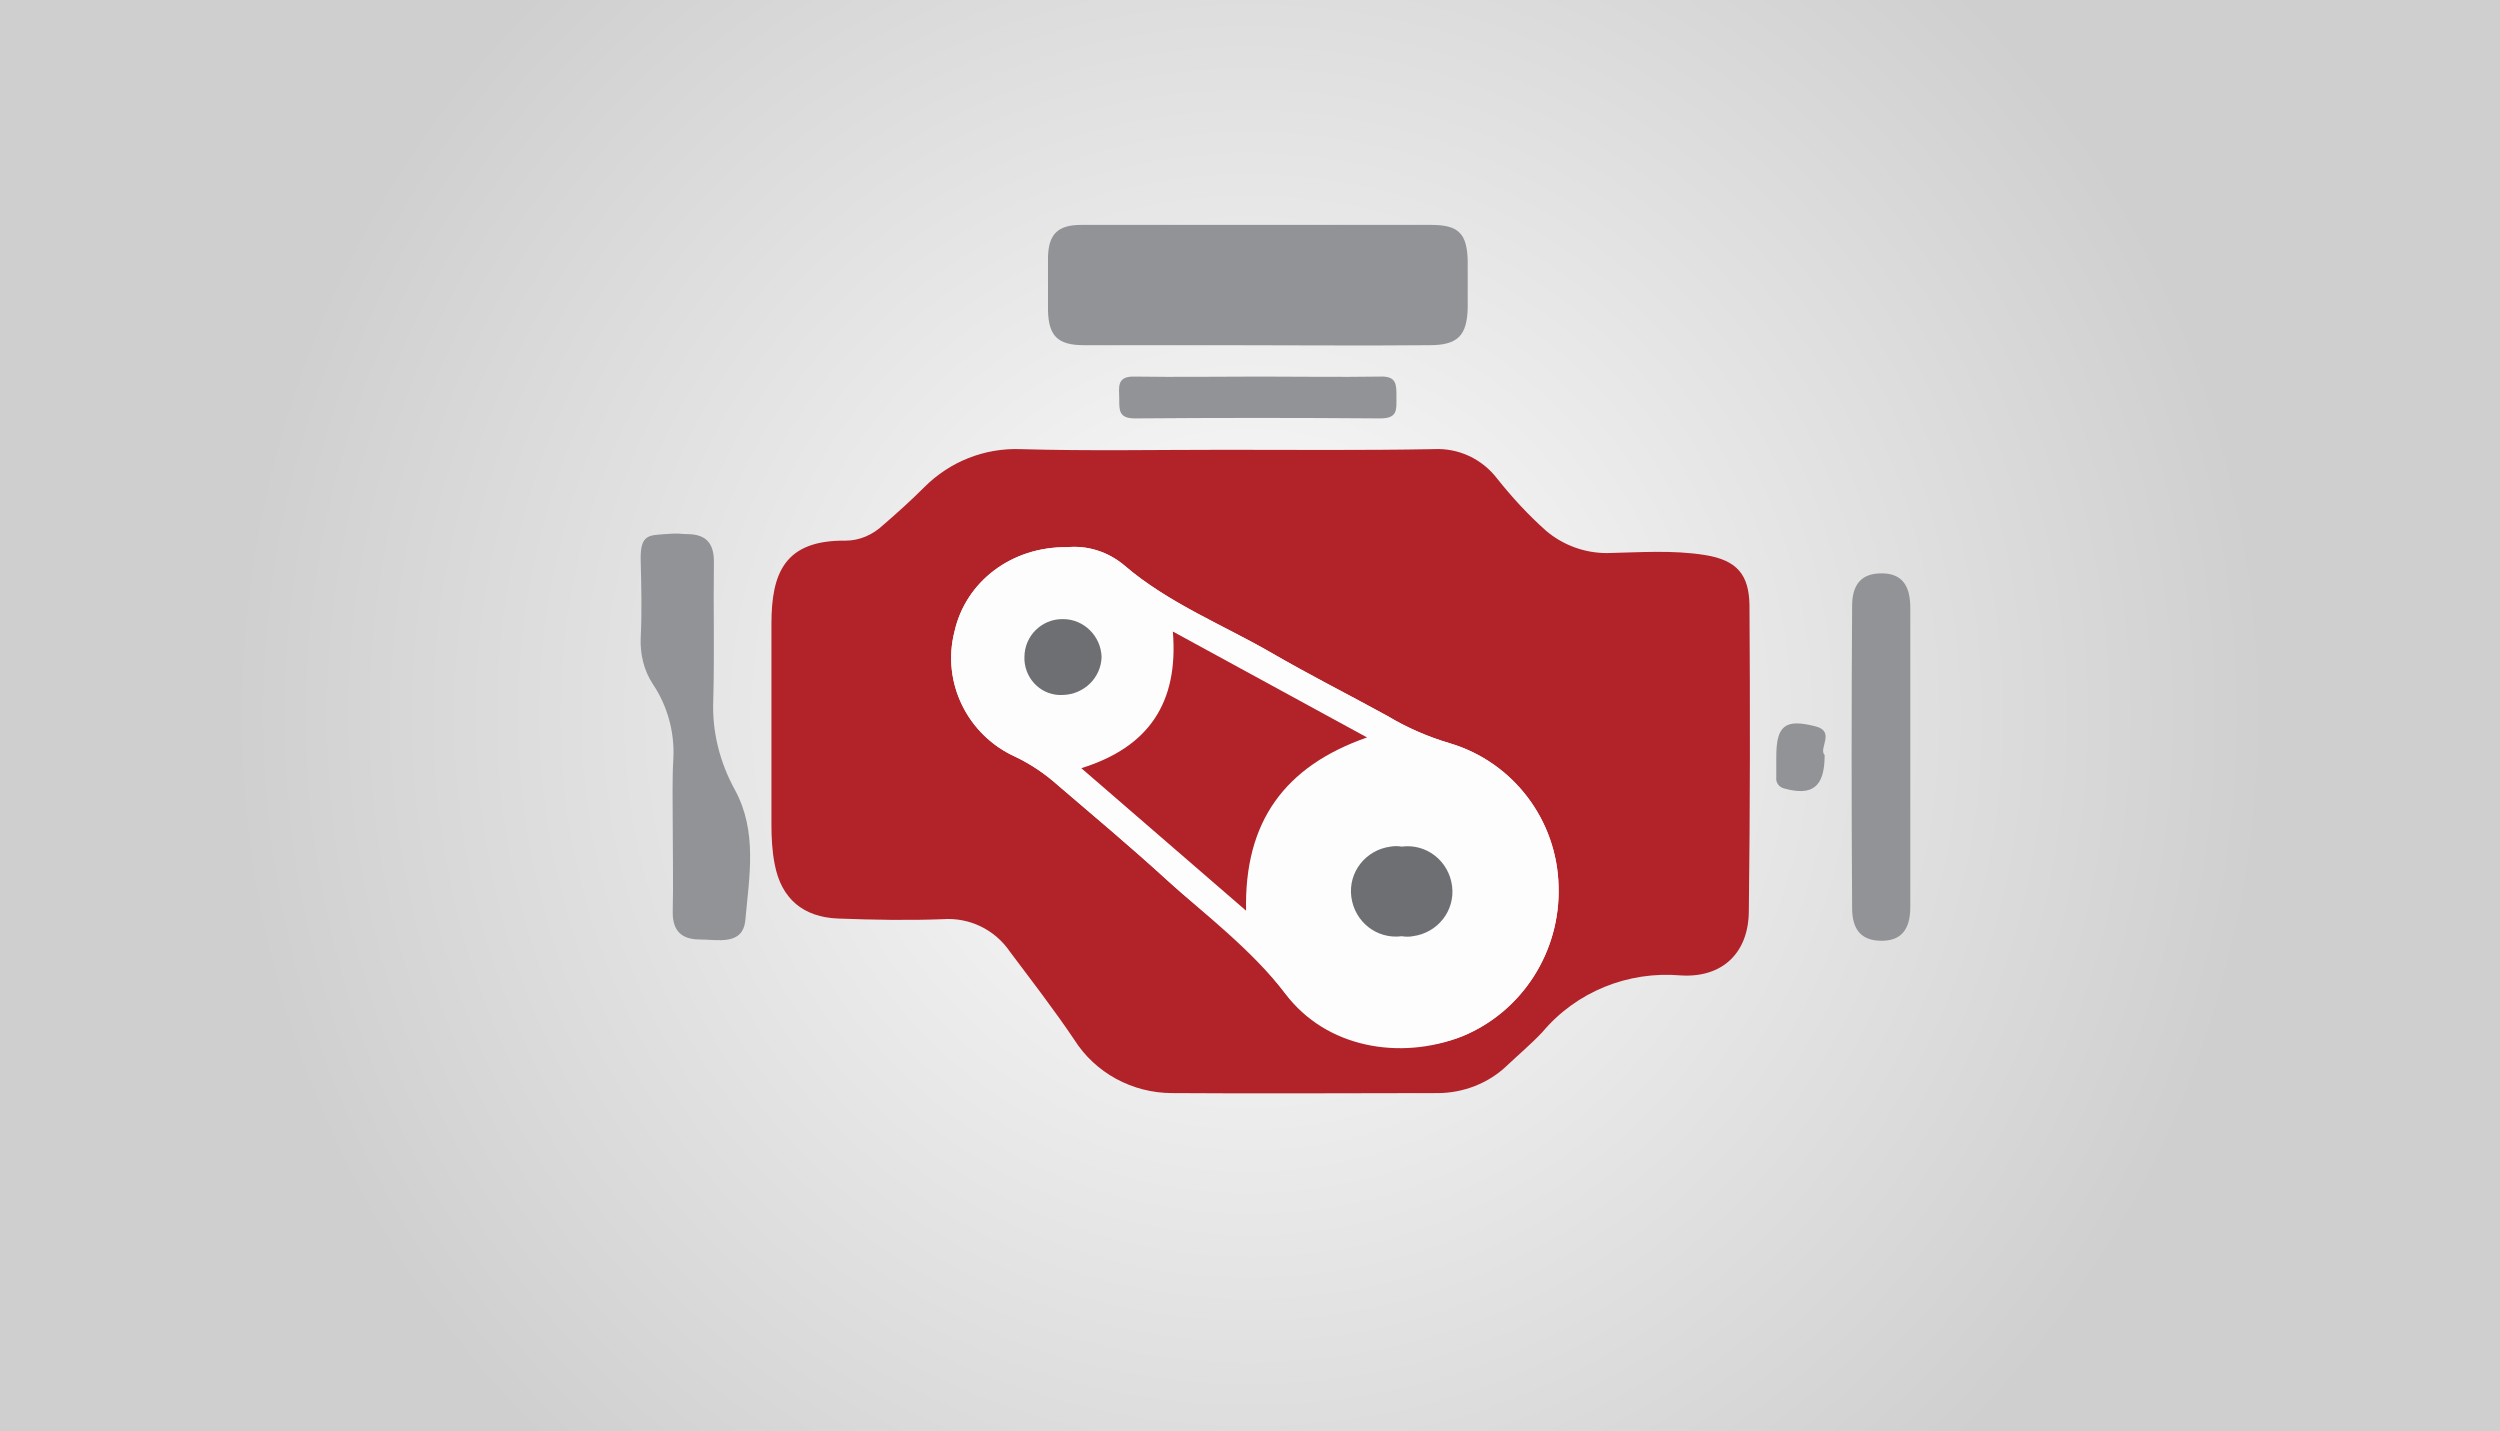
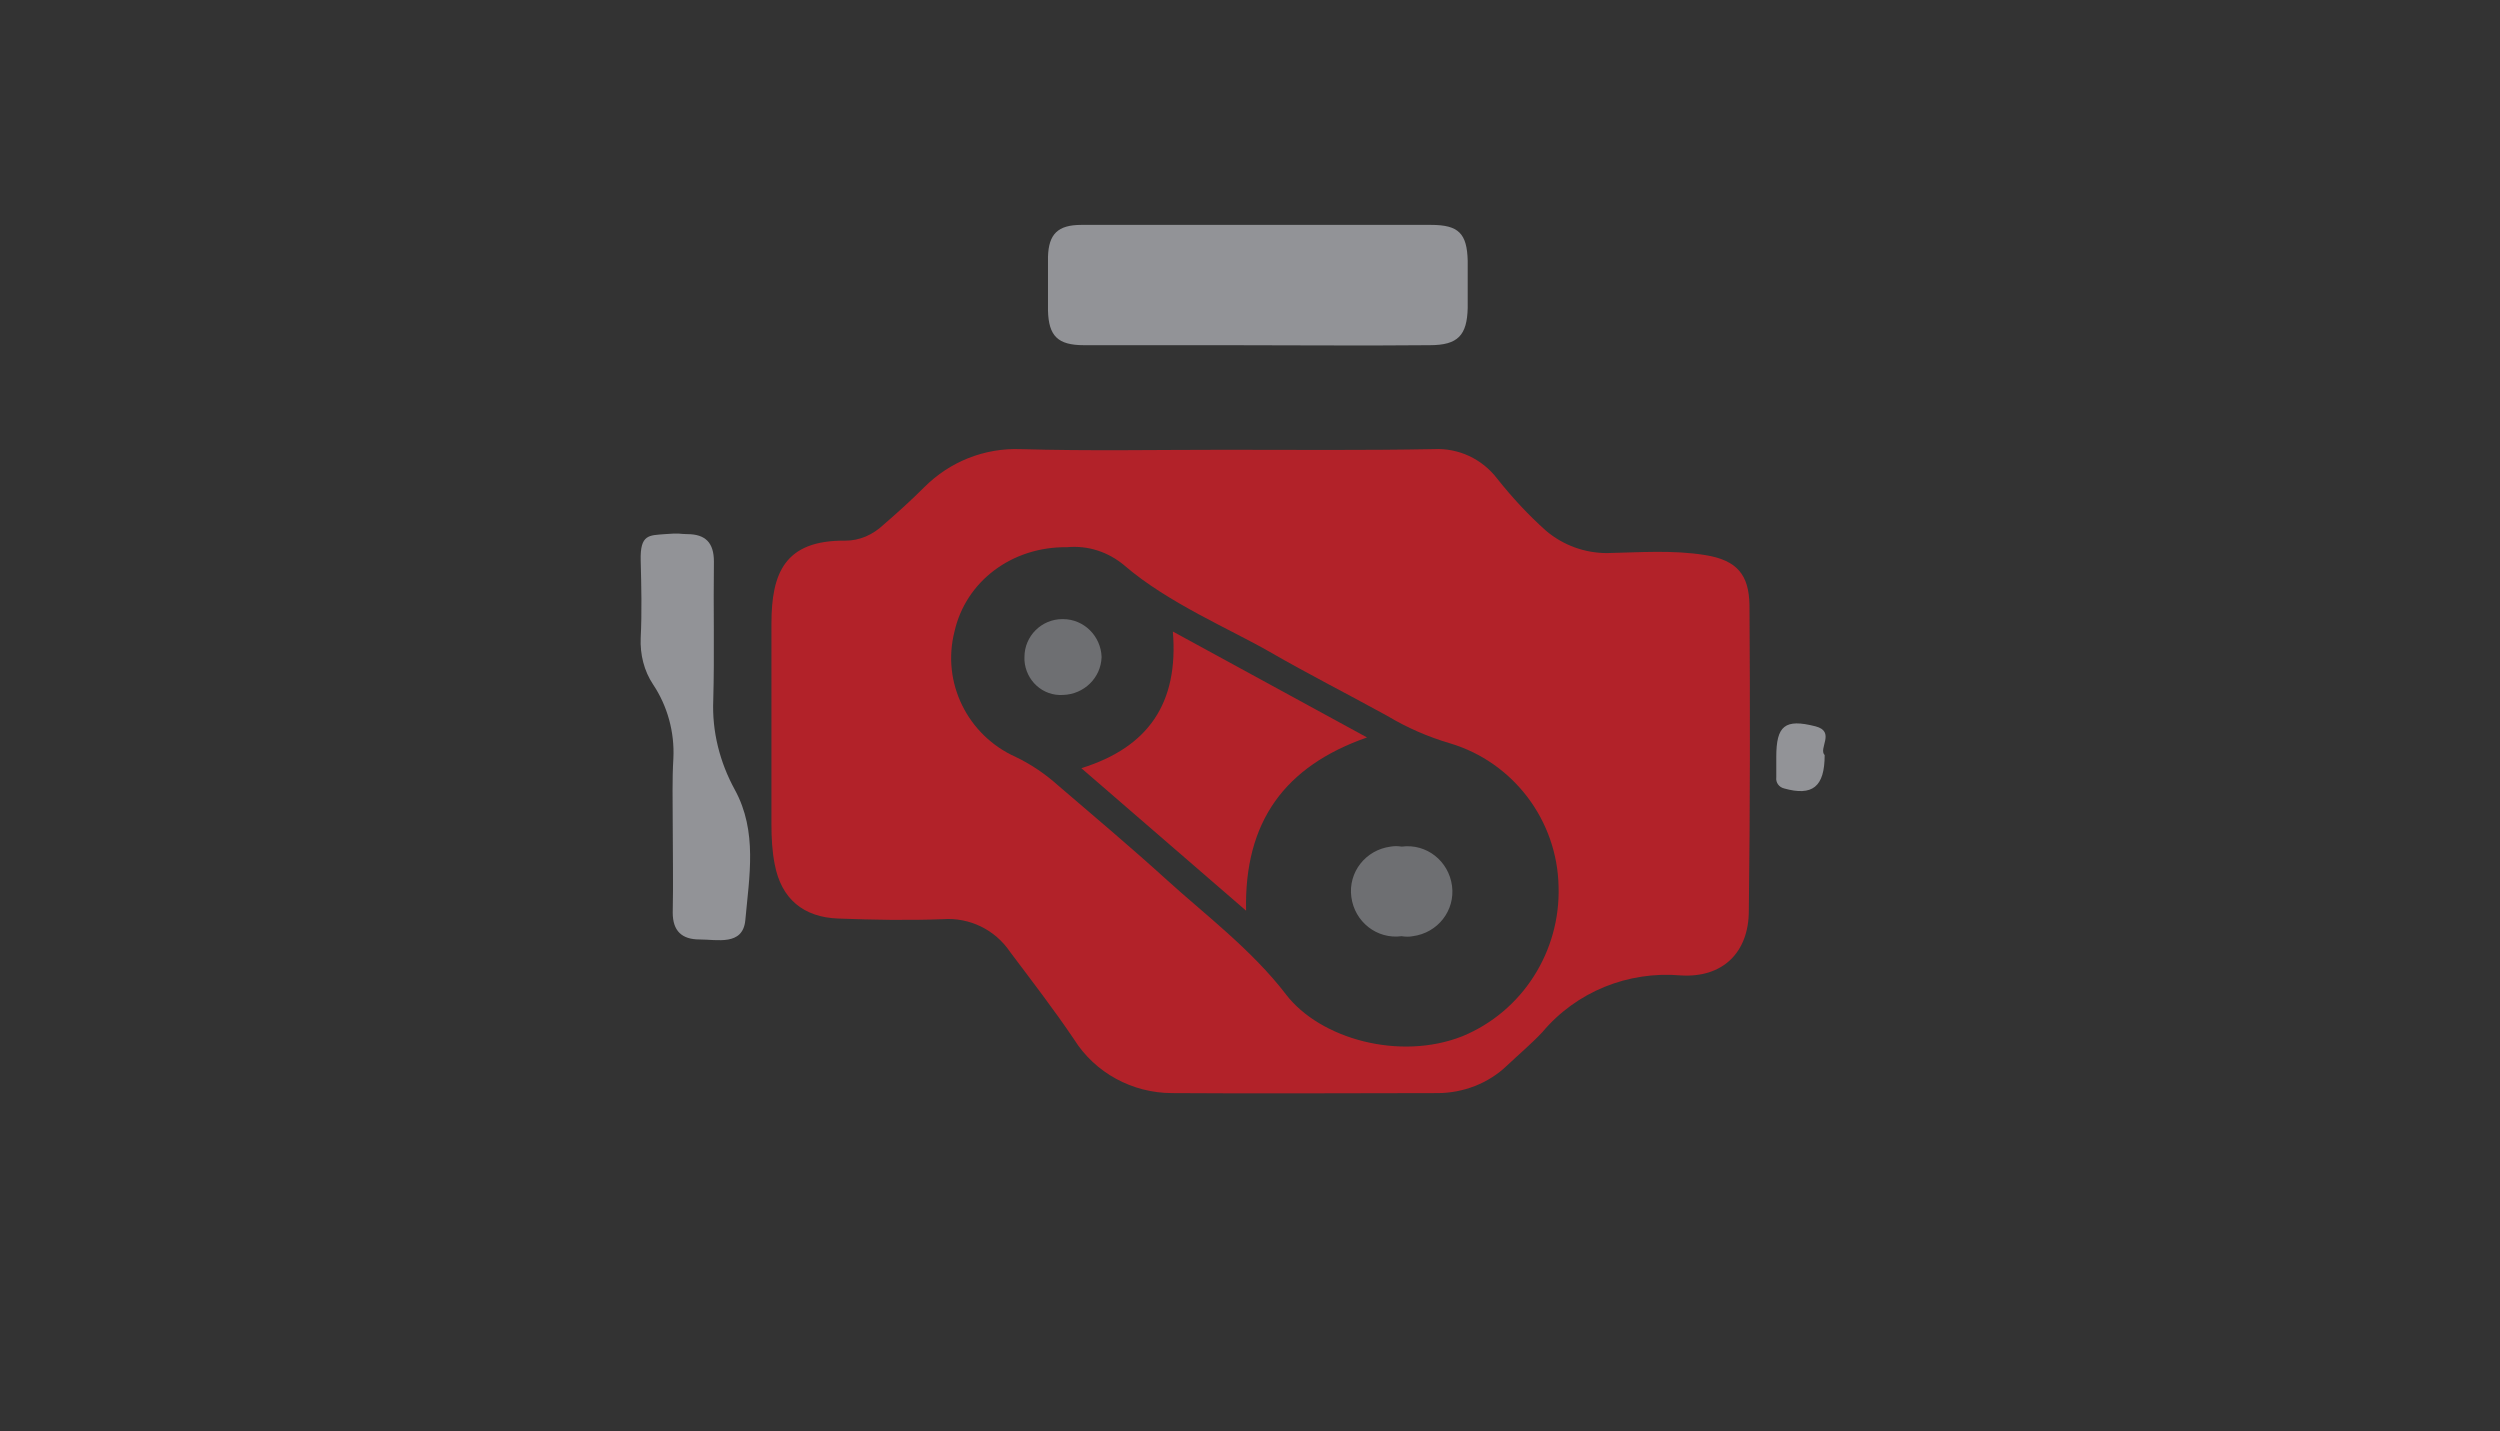
<svg xmlns="http://www.w3.org/2000/svg" version="1.1" id="Layer_1" x="0px" y="0px" viewBox="0 0 382.4 218.9" style="enable-background:new 0 0 382.4 218.9;" xml:space="preserve">
  <rect x="0" y="0" width="382.4" height="218.9" fill="#333333" stroke="none" />
  <style type="text/css">
	.st0{fill:url(#SVGID_1_);}
	.st1{fill:#B22229;}
	.st2{fill:#929397;}
	.st3{fill:#FDFDFD;}
	.st4{fill:#6E6F72;}
</style>
  <title>icon</title>
  <radialGradient id="SVGID_1_" cx="191.2" cy="110.565" r="155.778" gradientTransform="matrix(1 0 0 -1 0 220)" gradientUnits="userSpaceOnUse">
    <stop offset="0" style="stop-color:#FFFFFF" />
    <stop offset="1" style="stop-color:#CFCFCF" />
  </radialGradient>
-   <rect class="st0" width="382.4" height="218.9" />
  <g>
    <path class="st1" d="M187.2,68.8c10.7,0,21.4,0.1,32.1-0.1c3.8-0.2,7.4,1.5,9.7,4.5c2.3,2.9,4.8,5.6,7.5,8c2.6,2.2,5.9,3.4,9.3,3.4   c5-0.1,10-0.5,15,0.3s6.7,3.1,6.8,7.6c0.1,15.6,0.1,31.2-0.1,46.8c0,6.4-4,10.3-10.4,9.9c-8.1-0.7-16,2.5-21.2,8.7   c-1.7,1.8-3.6,3.4-5.4,5.1c-2.8,2.7-6.7,4.2-10.6,4.2c-13.5,0-27.1,0.1-40.6,0c-6.1,0-11.8-3.1-15-8.2c-3.1-4.6-6.5-9-9.8-13.4   c-2.3-3.4-6.2-5.3-10.3-5c-5.3,0.2-10.7,0.1-16-0.1s-8.7-3-9.7-8.3c-0.4-2-0.5-4.1-0.5-6.1V95.4c0-7.7,2-12.8,11.3-12.7   c2.2,0,4.2-0.9,5.8-2.4c2.2-1.9,4.3-3.8,6.3-5.8c3.9-3.9,9.2-6,14.7-5.8C166.5,69,176.8,68.8,187.2,68.8z M163.2,83.7   c-8.5-0.1-15.5,5.3-17.2,12.9c-2,7.8,2,15.9,9.4,19.2c2.3,1.1,4.5,2.6,6.4,4.3c5.6,4.8,11.3,9.6,16.8,14.6s12.9,10.6,18.1,17.4   s17.4,10.2,27,6.4c9.2-3.8,15-13,14.7-22.9c-0.2-10.1-6.9-19-16.6-21.9c-3.4-1-6.6-2.4-9.6-4.2c-6-3.3-12.1-6.4-18-9.8   s-15.6-7.5-22.2-13.2C169.5,84.4,166.4,83.4,163.2,83.7z" />
    <path class="st2" d="M192.3,34.4h26.6c4.2,0,5.5,1.3,5.6,5.5v7.2c-0.1,4.2-1.5,5.7-5.8,5.7c-10.5,0.1-20.9,0-31.4,0h-21.5   c-4,0-5.4-1.4-5.5-5.3v-8.2c0.1-3.5,1.5-4.9,5.1-4.9L192.3,34.4z" />
    <path class="st2" d="M102.9,125.9c0-3.3-0.1-6.6,0.1-9.9c0.2-4-0.9-8-3.1-11.3c-1.4-2.1-2-4.6-1.9-7.1c0.2-4,0.1-7.9,0-11.9   s1.3-3.8,3.7-4s2.3,0,3.4,0c2.8,0,4.1,1.3,4.1,4.2c-0.1,7.1,0.1,14.1-0.1,21.2c-0.2,4.8,1,9.5,3.3,13.7c3.5,6.4,2.2,13.3,1.6,20   c-0.4,3.9-4.3,2.9-7,2.9s-4.1-1.3-4.1-4.1C103,135,102.9,130.5,102.9,125.9z" />
-     <path class="st2" d="M292.2,116.2v22.5c0,3.5-1.4,5.2-4.4,5.2s-4.5-1.6-4.5-5c-0.1-15.4-0.1-30.8,0-46.2c0-3.4,1.5-5,4.5-5   s4.4,1.7,4.4,5.3V116.2z" />
-     <path class="st2" d="M192.7,57.6c6.1,0,12.2,0.1,18.4,0c2.6-0.1,2.5,1.3,2.5,3.2s0.2,3.2-2.5,3.2c-12.5-0.1-25-0.1-37.5,0   c-2.5,0-2.4-1.3-2.4-3s-0.5-3.5,2.4-3.4C179.9,57.7,186.3,57.6,192.7,57.6z" />
    <path class="st2" d="M279.1,115.5c0,4.9-1.9,6.3-6.2,5.1c-0.8-0.2-1.3-0.9-1.2-1.7v-3.1c0-4.8,1.3-5.9,6-4.7   C280.8,111.9,278.1,114.5,279.1,115.5z" />
-     <path class="st3" d="M163.2,83.7c3.2-0.3,6.3,0.7,8.8,2.8c6.6,5.7,14.8,8.9,22.2,13.2s12,6.5,18,9.8c3,1.8,6.2,3.2,9.6,4.2   c9.7,2.9,16.4,11.8,16.6,21.9c0.3,9.9-5.5,19.1-14.7,22.9c-9.6,3.8-20.9,1.7-27-6.4s-12-11.8-18.1-17.4s-11.2-9.8-16.8-14.6   c-1.9-1.7-4.1-3.2-6.4-4.3c-7.4-3.3-11.4-11.4-9.4-19.2C147.7,89,154.7,83.6,163.2,83.7z M209.1,112.8l-29.7-16.2   c0.9,10.9-3.7,17.7-14,20.9l25.2,21.8C190.3,125.7,196.5,117.2,209.1,112.8z M214.4,129.5c-3.8-0.4-7.2,2.3-7.6,6.1   c-0.4,3.8,2.3,7.2,6.1,7.6c0.6,0.1,1.1,0.1,1.7,0c3.8,0.4,7.2-2.3,7.6-6.1c0.4-3.8-2.3-7.2-6.1-7.6   C215.5,129.4,214.9,129.4,214.4,129.5z M162.6,106.3c3.2-0.1,5.8-2.6,5.9-5.8c-0.1-3.2-2.7-5.8-5.9-5.8c-3.2-0.1-5.8,2.5-5.9,5.7   c0,0,0,0.1,0,0.1c-0.1,3.1,2.3,5.7,5.4,5.8C162.3,106.3,162.4,106.3,162.6,106.3z" />
    <path class="st1" d="M209.1,112.8c-12.6,4.4-18.8,12.9-18.5,26.5l-25.2-21.8c10.3-3.2,14.9-10,14-20.9L209.1,112.8z" />
    <path class="st4" d="M214.4,129.5c3.8-0.5,7.2,2.2,7.7,6c0.5,3.8-2.2,7.2-6,7.7c-0.5,0.1-1.1,0.1-1.7,0c-3.8,0.5-7.2-2.2-7.7-6   c-0.5-3.8,2.2-7.2,6-7.7C213.3,129.4,213.8,129.4,214.4,129.5z" />
    <path class="st4" d="M162.6,106.3c-3.1,0.2-5.7-2.2-5.9-5.3c0-0.2,0-0.3,0-0.5c0-3.2,2.6-5.8,5.8-5.8c0,0,0.1,0,0.1,0   c3.2,0,5.8,2.6,5.9,5.8C168.4,103.7,165.8,106.2,162.6,106.3z" />
  </g>
</svg>